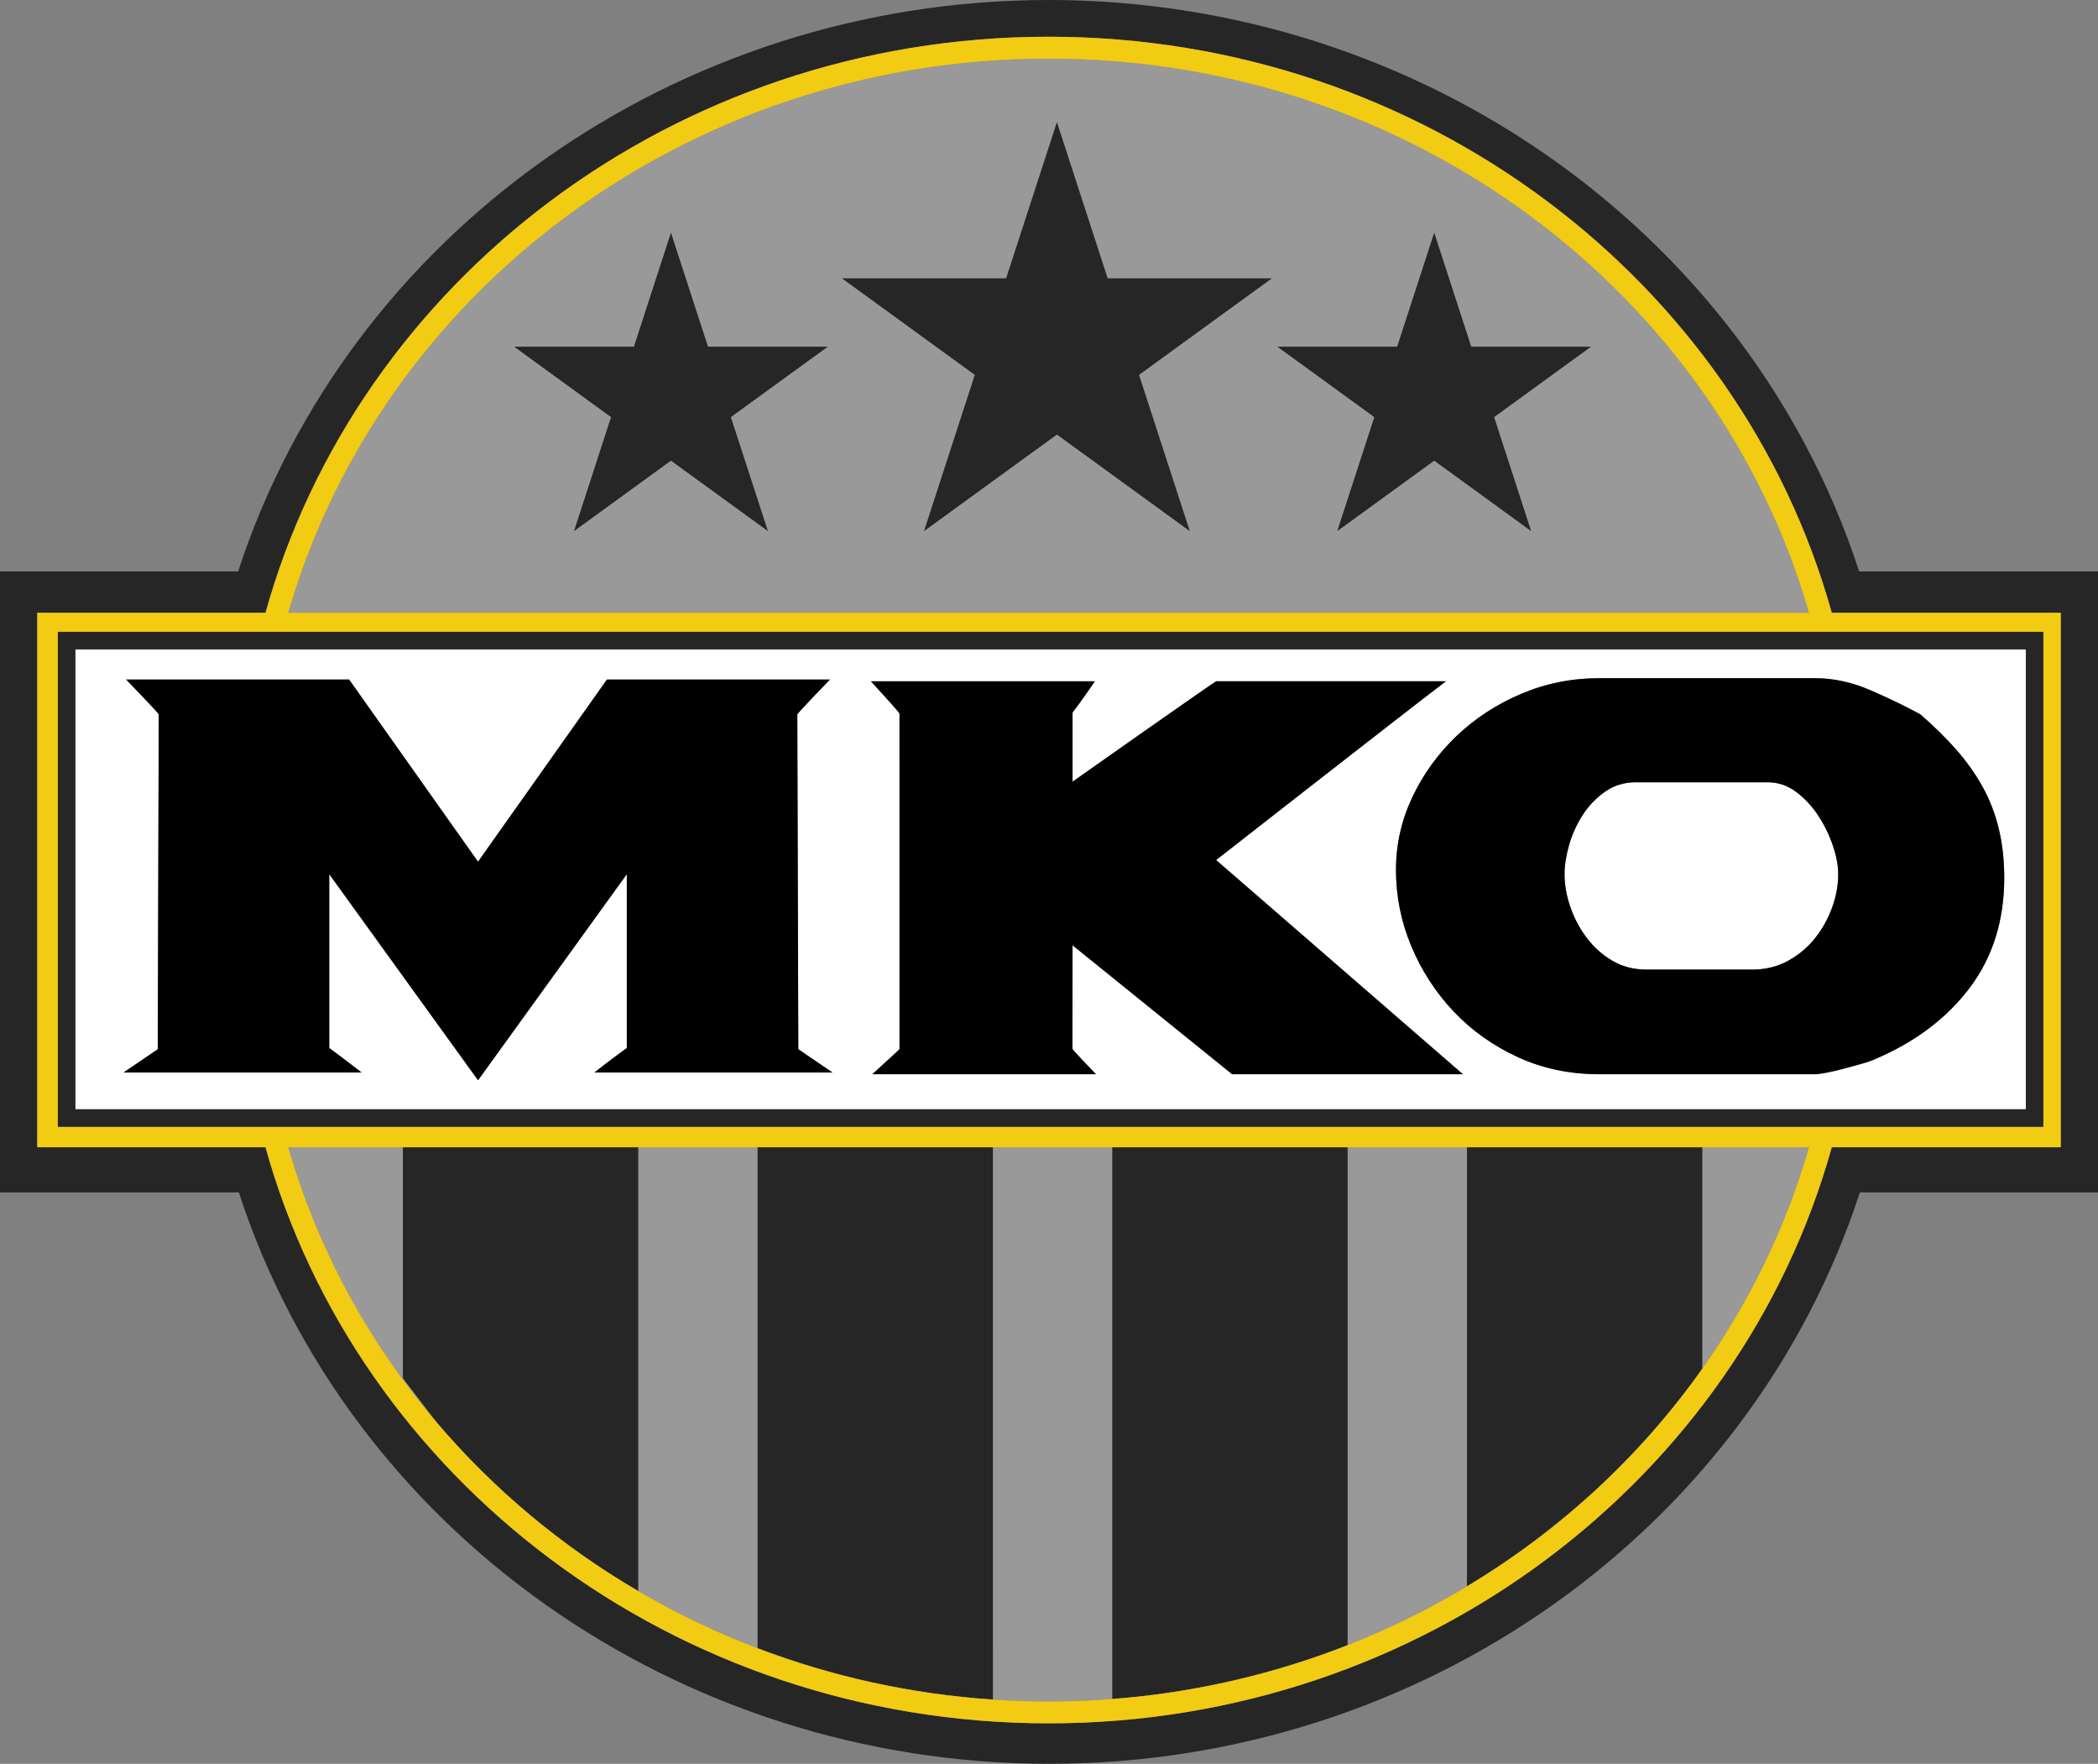
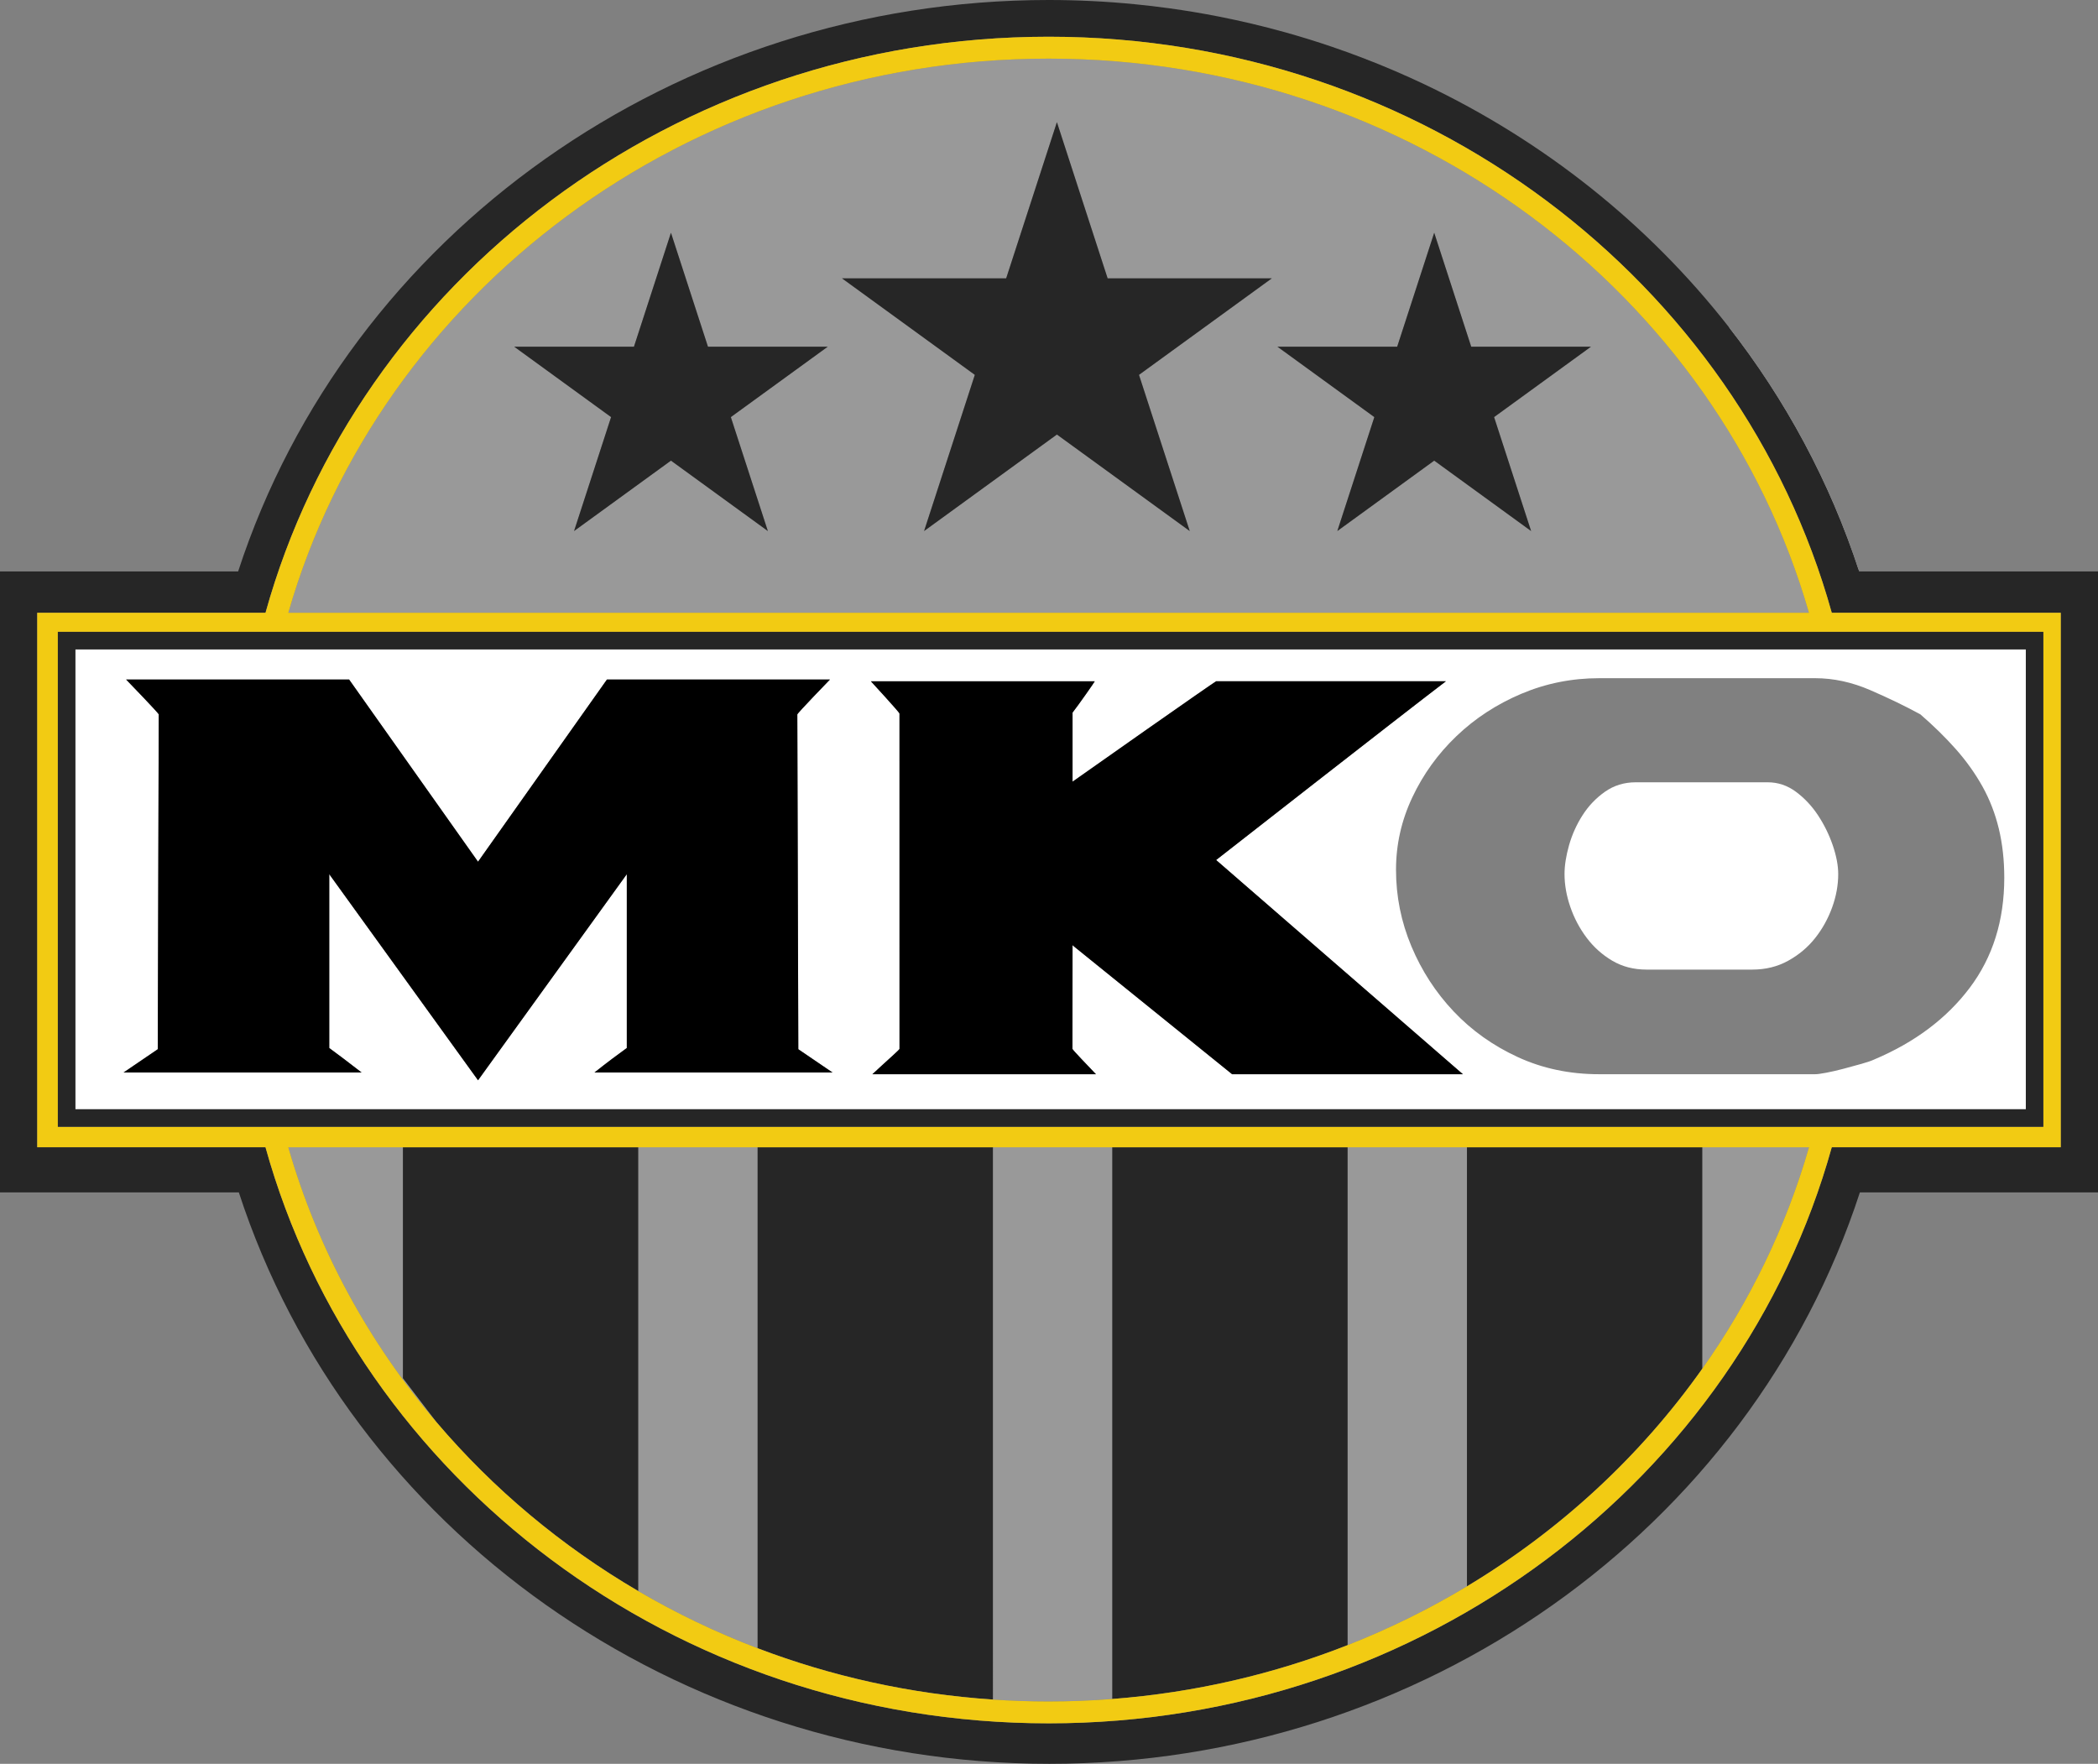
<svg xmlns="http://www.w3.org/2000/svg" version="1.0" id="Ebene_1" x="0px" y="0px" viewBox="0 0 909.92 764.98" style="enable-background:new 0 0 909.92 764.98;" xml:space="preserve">
  <rect x="0" y="0" width="909.92" height="764.98" fill="#808080" stroke="none" />
  <style type="text/css">
	.st0{fill:#FFFFFF;}
	.st1{fill:#262626;}
	.st2{fill:#999999;}
	.st3{fill:#F2CB13;}
</style>
  <g>
    <path class="st0" d="M528.76,7.2c9.6,1.89,19.08,4.14,28.42,6.74C547.83,11.34,538.36,9.09,528.76,7.2z" />
    <path class="st0" d="M577.95,20.37c9.12,3.11,18.09,6.57,26.89,10.34C596.03,26.94,587.07,23.49,577.95,20.37z" />
-     <polygon class="st0" points="909.92,247.84 909.92,247.84 909.92,517.14 909.92,517.14  " />
    <path class="st0" d="M749.63,141.64c-34.76-44.46-80-80.45-131.73-105.02C669.63,61.19,714.87,97.18,749.63,141.64z" />
    <polygon class="st0" points="0,247.84 0,247.84 103.28,247.84  " />
    <path class="st0" d="M492.24,1.83c4.93,0.48,9.85,1.06,14.73,1.73C502.08,2.89,497.17,2.31,492.24,1.83z" />
-     <path class="st0" d="M806.34,247.84c-12.7-38.96-32.07-74.7-56.7-106.2C774.26,173.13,793.63,208.88,806.34,247.84L806.34,247.84z" />
+     <path class="st0" d="M806.34,247.84c-12.7-38.96-32.07-74.7-56.7-106.2L806.34,247.84z" />
    <path class="st1" d="M909.92,247.84H806.34l0,0c-12.7-38.96-32.07-74.7-56.7-106.2C714.87,97.18,669.63,61.19,617.9,36.62   c-4.31-2.05-8.67-4.02-13.07-5.9c-8.8-3.78-17.77-7.23-26.89-10.34c-6.84-2.34-13.77-4.48-20.77-6.43   c-9.34-2.6-18.82-4.85-28.42-6.74c-7.2-1.42-14.46-2.63-21.79-3.64c-4.88-0.67-9.79-1.25-14.73-1.73C479.9,0.62,467.41,0,454.81,0   C293.46,0,151.09,101.18,103.28,247.84H0v269.3l0,0h103.58C151.4,663.8,293.77,764.98,455.12,764.98S758.83,663.8,806.65,517.14   h103.28l0,0v-269.3H909.92z M454.8,747.43c-162.56,0-299.68-106.17-339.65-249.85h-91.4h-7.6l0,0v-7.6l0,0v-216.6l0,0v-7.6h7.6   h91.4C155.12,122.1,292.25,15.93,454.8,15.93c162.56,0,299.68,106.17,339.65,249.85h91.71h7.6v7.6l0,0v216.59l0,0v7.6l0,0h-7.6   h-91.71C754.49,641.26,617.36,747.43,454.8,747.43z" />
    <path class="st2" d="M174.75,497.58h-49.71c12.69,44.18,34.88,84.63,64.3,119.26l-14.59-19.1V497.58z" />
    <path class="st2" d="M738.28,497.58v96.07c20.54-29.05,36.33-61.42,46.28-96.07L738.28,497.58L738.28,497.58z" />
    <path class="st2" d="M636.23,497.58h-51.78v215.93c18.08-7.11,35.4-15.65,51.78-25.5V497.58z" />
    <path class="st2" d="M328.58,497.58H276.8v192.45c16.41,9.6,33.71,17.92,51.78,24.81V497.58z" />
    <path class="st2" d="M482.41,497.58h-51.78V737.1c7.99,0.54,16.05,0.82,24.18,0.82c9.29,0,18.5-0.37,27.6-1.07V497.58z" />
    <path class="st1" d="M738.28,497.58H636.23v190.43c40.49-24.33,75.3-56.54,102.05-94.37L738.28,497.58L738.28,497.58z" />
    <path class="st1" d="M584.45,497.58H482.41v239.28c35.85-2.75,70.15-10.81,102.05-23.35V497.58H584.45z" />
    <path class="st1" d="M430.63,497.58H328.58v217.26c31.94,12.17,66.24,19.86,102.05,22.26V497.58z" />
    <path class="st1" d="M276.8,497.58H174.75v100.16l14.59,19.1c24.54,28.88,54.12,53.69,87.45,73.2V497.58H276.8z" />
    <path class="st2" d="M775.33,265.78h9.24C744.81,127.41,612.04,25.43,454.8,25.43s-290,101.97-329.76,240.35H775.33z    M605.97,150.36l16.05-49.42l16.05,49.42h51.95L648,180.9l16.05,49.42l-42.03-30.54L580,230.32l16.05-49.42l-42.03-30.54   L605.97,150.36L605.97,150.36z M436.38,120.72l22.01-67.74l22,67.74h71.21l-57.61,41.86l22,67.73l-57.61-41.86l-57.61,41.86   l22-67.73l-57.61-41.86L436.38,120.72L436.38,120.72z M274.95,150.36L291,100.94l16.05,49.42H359l-42.03,30.54l16.05,49.42   L291,199.78l-42.03,30.54l16.05-49.42L223,150.36H274.95z" />
    <path class="st3" d="M886.17,497.58h7.6l0,0v-7.6l0,0v-216.6l0,0v-7.6h-7.6h-91.71C754.49,122.1,617.36,15.93,454.8,15.93   S155.12,122.1,115.15,265.78h-91.4h-7.6v7.6l0,0v216.59l0,0v7.6l0,0h7.6h91.4c39.97,143.68,177.09,249.85,339.65,249.85   s299.68-106.17,339.65-249.85L886.17,497.58L886.17,497.58z M454.8,25.43c157.24,0,290,101.97,329.76,240.35h-9.24H125.04   C164.8,127.41,297.57,25.43,454.8,25.43z M25.09,488.7V274.04h861.12V488.7H25.09z M738.28,593.65   c-26.75,37.83-61.55,70.04-102.05,94.37c-16.38,9.84-33.7,18.38-51.78,25.5c-31.9,12.54-66.2,20.6-102.05,23.35   c-9.11,0.7-18.31,1.07-27.6,1.07c-8.13,0-16.19-0.29-24.18-0.82c-35.8-2.4-70.1-10.09-102.05-22.26   c-18.07-6.88-35.38-15.21-51.78-24.81c-33.33-19.51-62.91-44.32-87.45-73.2c-29.42-34.62-51.61-75.08-64.3-119.26h49.71H276.8   h51.78h102.05h51.78h102.05h51.78h102.05h46.28C774.61,532.23,758.82,564.59,738.28,593.65z" />
    <path class="st0" d="M878.61,481.1V281.64H32.69V481.1H878.61z M631.71,319.23c8.06-7.7,17.42-13.8,28.08-18.32   c10.65-4.51,21.91-6.77,33.77-6.77h93.69c7.97,0,15.94,1.73,23.91,5.18c7.97,3.45,15.2,6.95,21.69,10.48   c5.74,4.96,10.88,10,15.43,15.13c4.54,5.13,8.38,10.53,11.54,16.19c3.15,5.67,5.51,11.77,7.09,18.32   c1.57,6.55,2.36,13.63,2.36,21.24c0,18.58-5.01,34.51-15.01,47.78c-10.01,13.27-23.82,23.63-41.42,31.06   c-1.11,0.53-2.92,1.15-5.42,1.86s-5.1,1.42-7.78,2.13c-2.69,0.71-5.19,1.29-7.5,1.73c-2.32,0.44-3.94,0.66-4.87,0.66h-93.69   c-12.79,0-24.56-2.48-35.3-7.43c-10.75-4.95-20.02-11.55-27.8-19.78c-7.78-8.23-13.9-17.65-18.35-28.27   c-4.45-10.62-6.67-21.68-6.67-33.18c0-10.97,2.36-21.46,7.09-31.46C617.26,335.78,623.65,326.93,631.71,319.23z M474.82,295.48   c0,0.18-7.09,10.35-9.64,13.57v29.96c3.15-2.3,61.9-43.54,62.27-43.54h99.65c-19.77,15.05-99.65,77.52-99.65,77.52l107.03,92.91   H534.4l-68.66-55.48l-0.56-0.53c0,0-0.04,44.5-0.04,45.03c0,0.36,7.02,7.67,10.2,10.98h-96.98c5.92-5.53,11.77-10.62,11.77-10.98   V309.45c0-0.53-12.4-13.98-12.4-13.98h97.09V295.48z M53.59,465.15l14.83-10.09l0.43-145.21c0-0.53-14.15-15.13-14.15-15.13h96.72   l55.91,79.02l55.91-79.02h96.72c0,0-14.15,14.6-14.15,15.13l0.43,145.21l14.83,10.09H257.83c6-4.77,9.59-7.39,14.02-10.62v-75.39   l-64.52,89.38l-64.53-89.38v75.39c4.41,3.23,7.58,5.65,14.02,10.62L53.59,465.15L53.59,465.15z" />
    <path class="st0" d="M686.34,353.61c-2.6,4.07-4.54,8.41-5.84,13.01c-1.3,4.6-1.95,8.76-1.95,12.48c0,4.6,0.83,9.34,2.5,14.2   c1.67,4.87,4.03,9.34,7.09,13.41s6.76,7.39,11.12,9.96c4.35,2.57,9.31,3.85,14.87,3.85H760c5.75,0,10.94-1.28,15.57-3.85   c4.63-2.56,8.52-5.84,11.67-9.82c3.15-3.98,5.6-8.4,7.37-13.27c1.76-4.86,2.64-9.69,2.64-14.47c0-3.72-0.79-7.87-2.36-12.48   c-1.58-4.6-3.71-8.94-6.39-13.01c-2.69-4.07-5.89-7.47-9.59-10.22c-3.71-2.74-7.78-4.11-12.23-4.11h-57.26   c-5.01,0-9.45,1.37-13.35,4.11C692.18,346.14,688.93,349.54,686.34,353.61z" />
    <path class="st1" d="M886.21,488.7V274.04H25.09V488.7H886.21z M32.69,281.64h845.93V481.1H32.69V281.64z" />
    <polygon class="st1" points="400.78,230.32 458.39,188.46 516,230.32 493.99,162.58 551.6,120.72 480.39,120.72 458.39,52.98    436.38,120.72 365.18,120.72 422.79,162.58  " />
    <polygon class="st1" points="248.97,230.32 291,199.78 333.03,230.32 316.97,180.9 359.01,150.36 307.05,150.36 291,100.94    274.95,150.36 223,150.36 265.03,180.9  " />
    <polygon class="st1" points="580,230.32 622.03,199.78 664.06,230.32 648,180.9 690.03,150.36 638.08,150.36 622.03,100.94    605.97,150.36 554.02,150.36 596.06,180.9  " />
    <path d="M390.12,454.93c0,0.36-5.85,5.45-11.77,10.98h96.98c-3.17-3.31-10.2-10.62-10.2-10.98c0-0.53,0.04-45.03,0.04-45.03   l0.56,0.53l68.66,55.48h100.08L527.44,373c0,0,79.88-62.47,99.65-77.52h-99.65c-0.37,0-59.12,41.24-62.27,43.54v-29.96   c2.54-3.23,9.64-13.4,9.64-13.57h-97.1c0,0,12.4,13.45,12.4,13.98L390.12,454.93L390.12,454.93z" />
    <path d="M142.8,379.14l64.53,89.38l64.52-89.38v75.39c-4.43,3.23-8.02,5.85-14.02,10.62h103.23l-14.83-10.09l-0.43-145.21   c0-0.53,14.15-15.13,14.15-15.13h-96.72l-55.91,79.02l-55.91-79.02H54.7c0,0,14.15,14.6,14.15,15.13l-0.43,145.21l-14.83,10.09   h103.23c-6.44-4.97-9.61-7.39-14.02-10.62V379.14z" />
-     <path d="M605.44,377.24c0,11.51,2.22,22.57,6.67,33.18c4.45,10.62,10.57,20.04,18.35,28.27c7.78,8.23,17.05,14.83,27.8,19.78   c10.75,4.96,22.52,7.43,35.3,7.43h93.69c0.93,0,2.55-0.22,4.87-0.66c2.31-0.44,4.82-1.02,7.5-1.73c2.68-0.71,5.28-1.42,7.78-2.13   c2.5-0.7,4.31-1.33,5.42-1.86c17.6-7.43,31.41-17.79,41.42-31.06s15.01-29.2,15.01-47.78c0-7.61-0.79-14.69-2.36-21.24   c-1.58-6.55-3.94-12.65-7.09-18.32c-3.15-5.66-7-11.06-11.54-16.19s-9.69-10.17-15.43-15.13c-6.49-3.54-13.72-7.03-21.69-10.48   c-7.97-3.45-15.94-5.18-23.91-5.18h-93.69c-11.86,0-23.12,2.26-33.77,6.77c-10.66,4.51-20.02,10.62-28.08,18.32   s-14.45,16.55-19.18,26.55C607.8,355.78,605.44,366.27,605.44,377.24z M696.07,343.39c3.89-2.74,8.34-4.11,13.35-4.11h57.26   c4.45,0,8.52,1.37,12.23,4.11c3.71,2.75,6.9,6.15,9.59,10.22c2.68,4.07,4.82,8.41,6.39,13.01s2.36,8.76,2.36,12.48   c0,4.78-0.88,9.6-2.64,14.47s-4.22,9.29-7.37,13.27c-3.15,3.98-7.04,7.26-11.67,9.82c-4.63,2.57-9.82,3.85-15.57,3.85h-45.87   c-5.56,0-10.52-1.28-14.87-3.85c-4.36-2.56-8.06-5.88-11.12-9.96c-3.06-4.07-5.42-8.53-7.09-13.41c-1.67-4.86-2.5-9.6-2.5-14.2   c0-3.72,0.65-7.87,1.95-12.48c1.29-4.6,3.24-8.94,5.84-13.01C688.93,349.54,692.18,346.14,696.07,343.39z" />
  </g>
</svg>